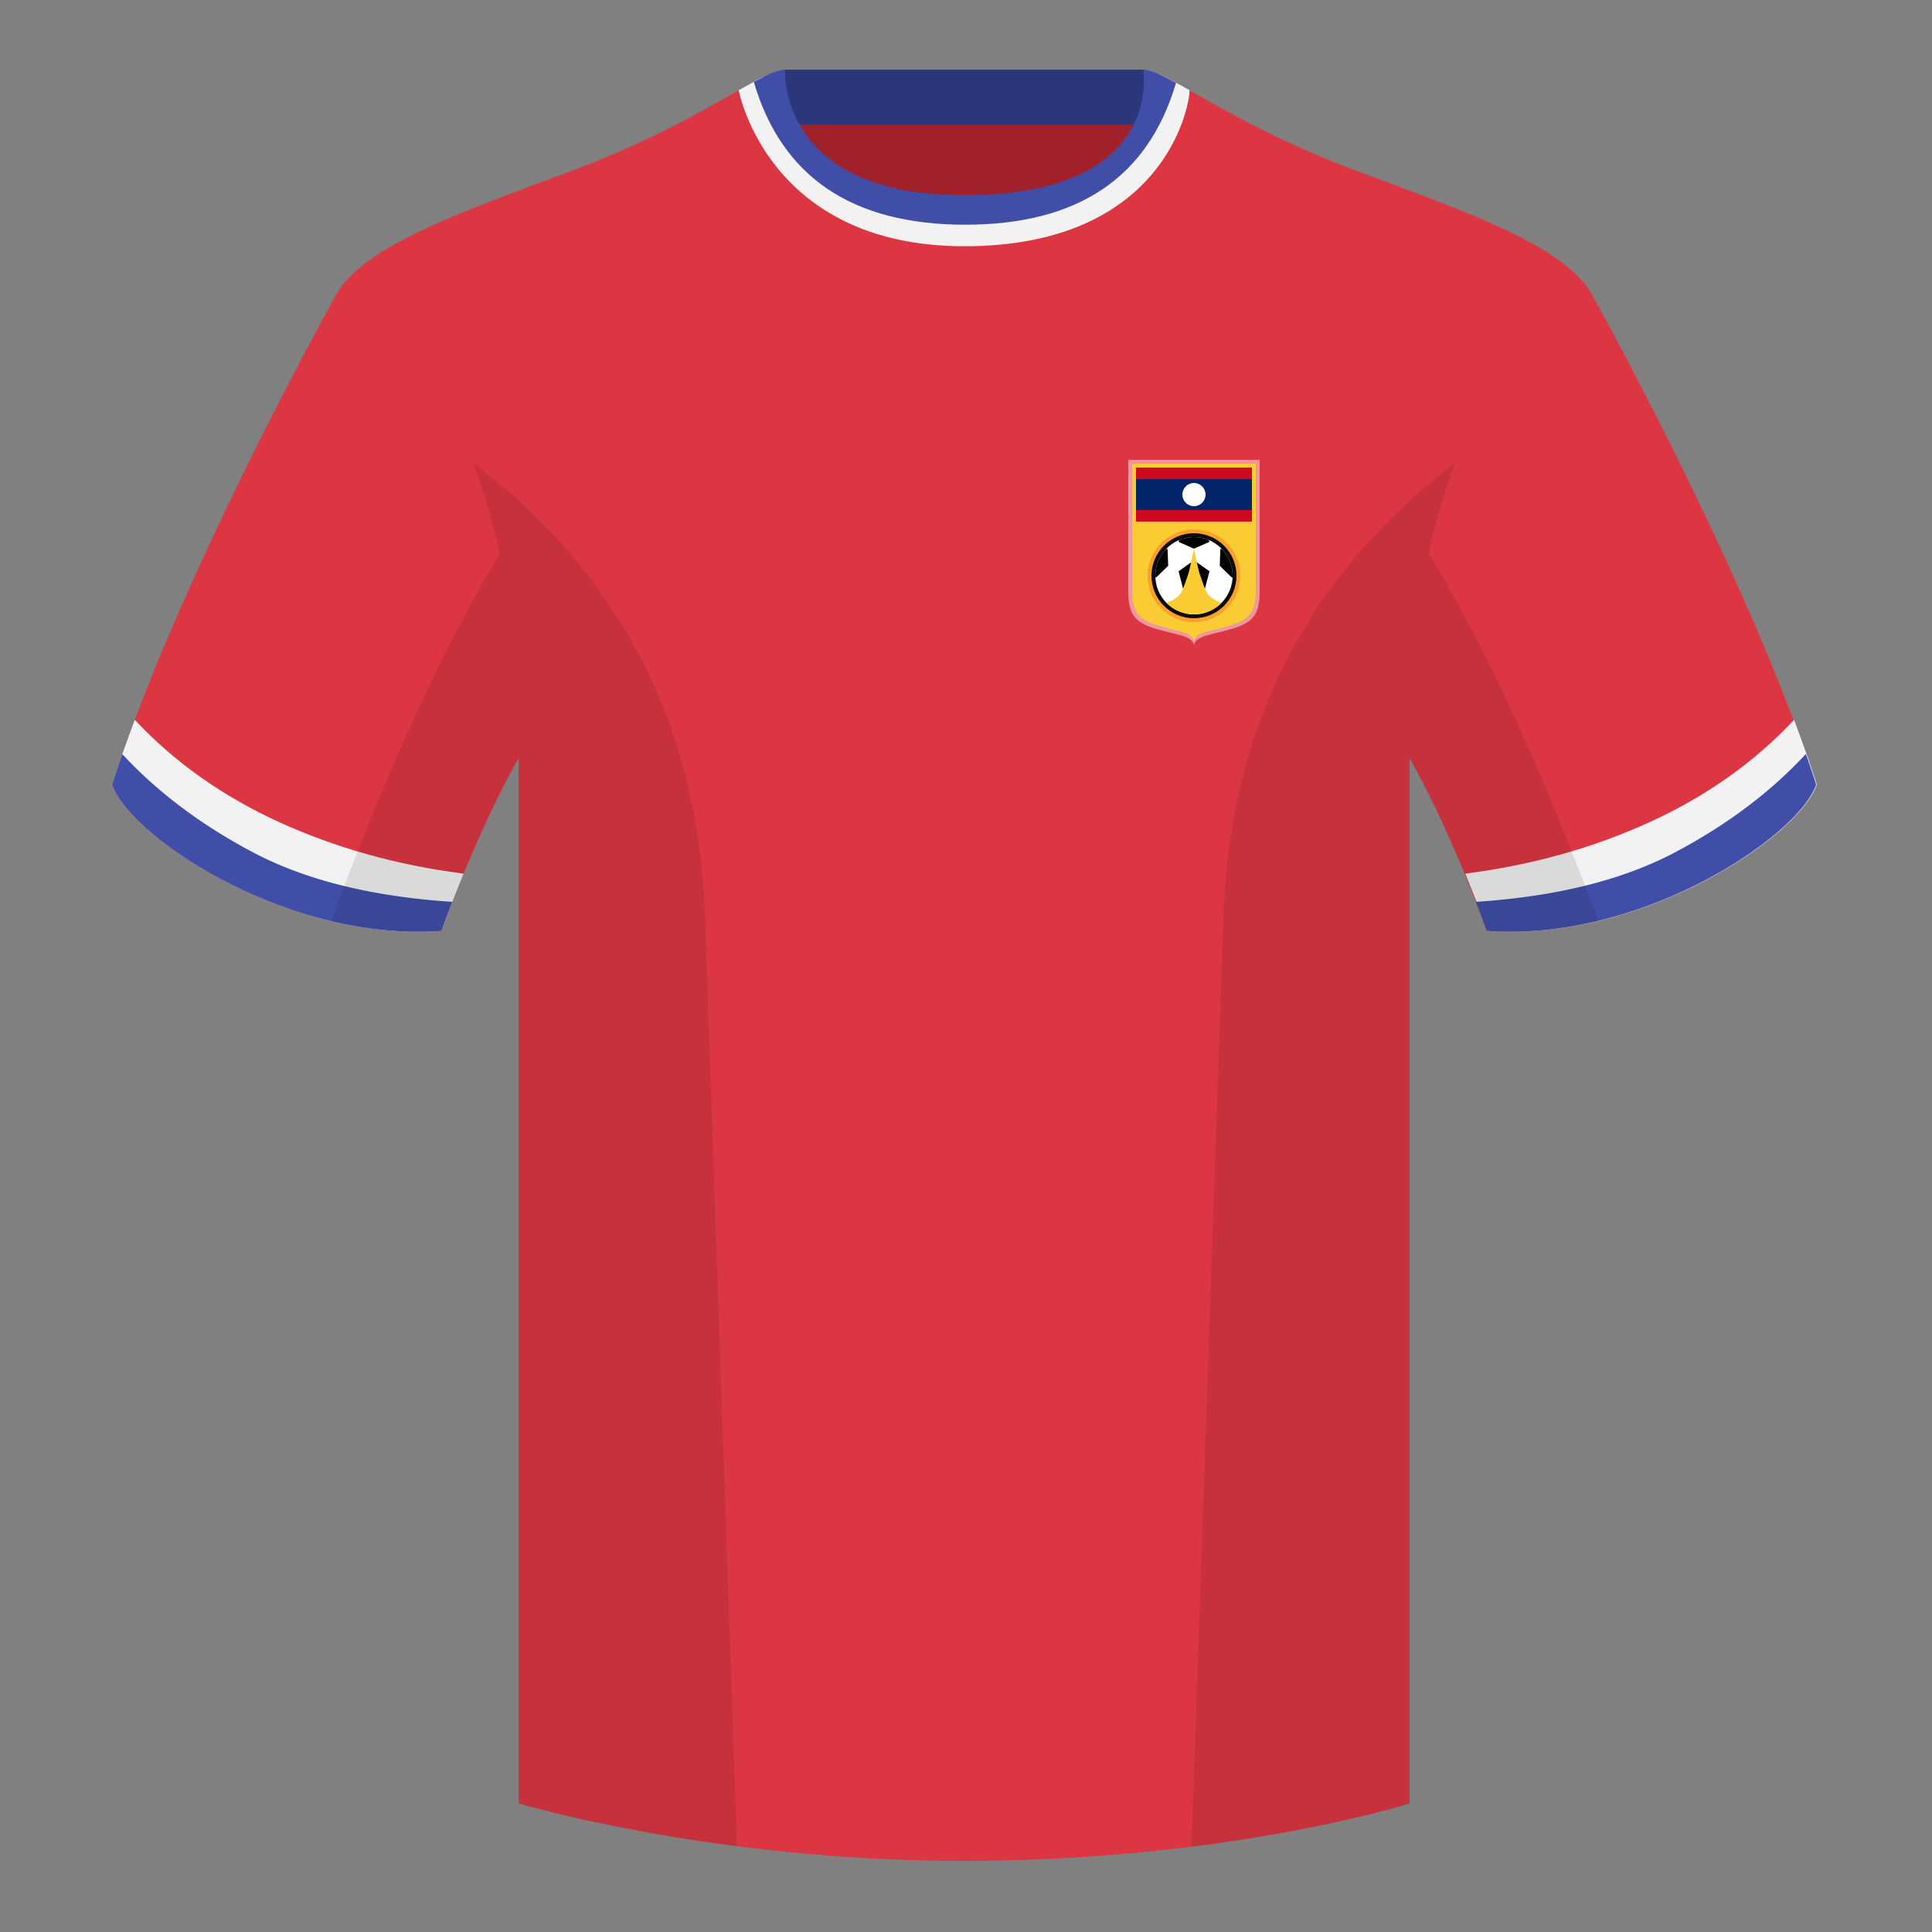
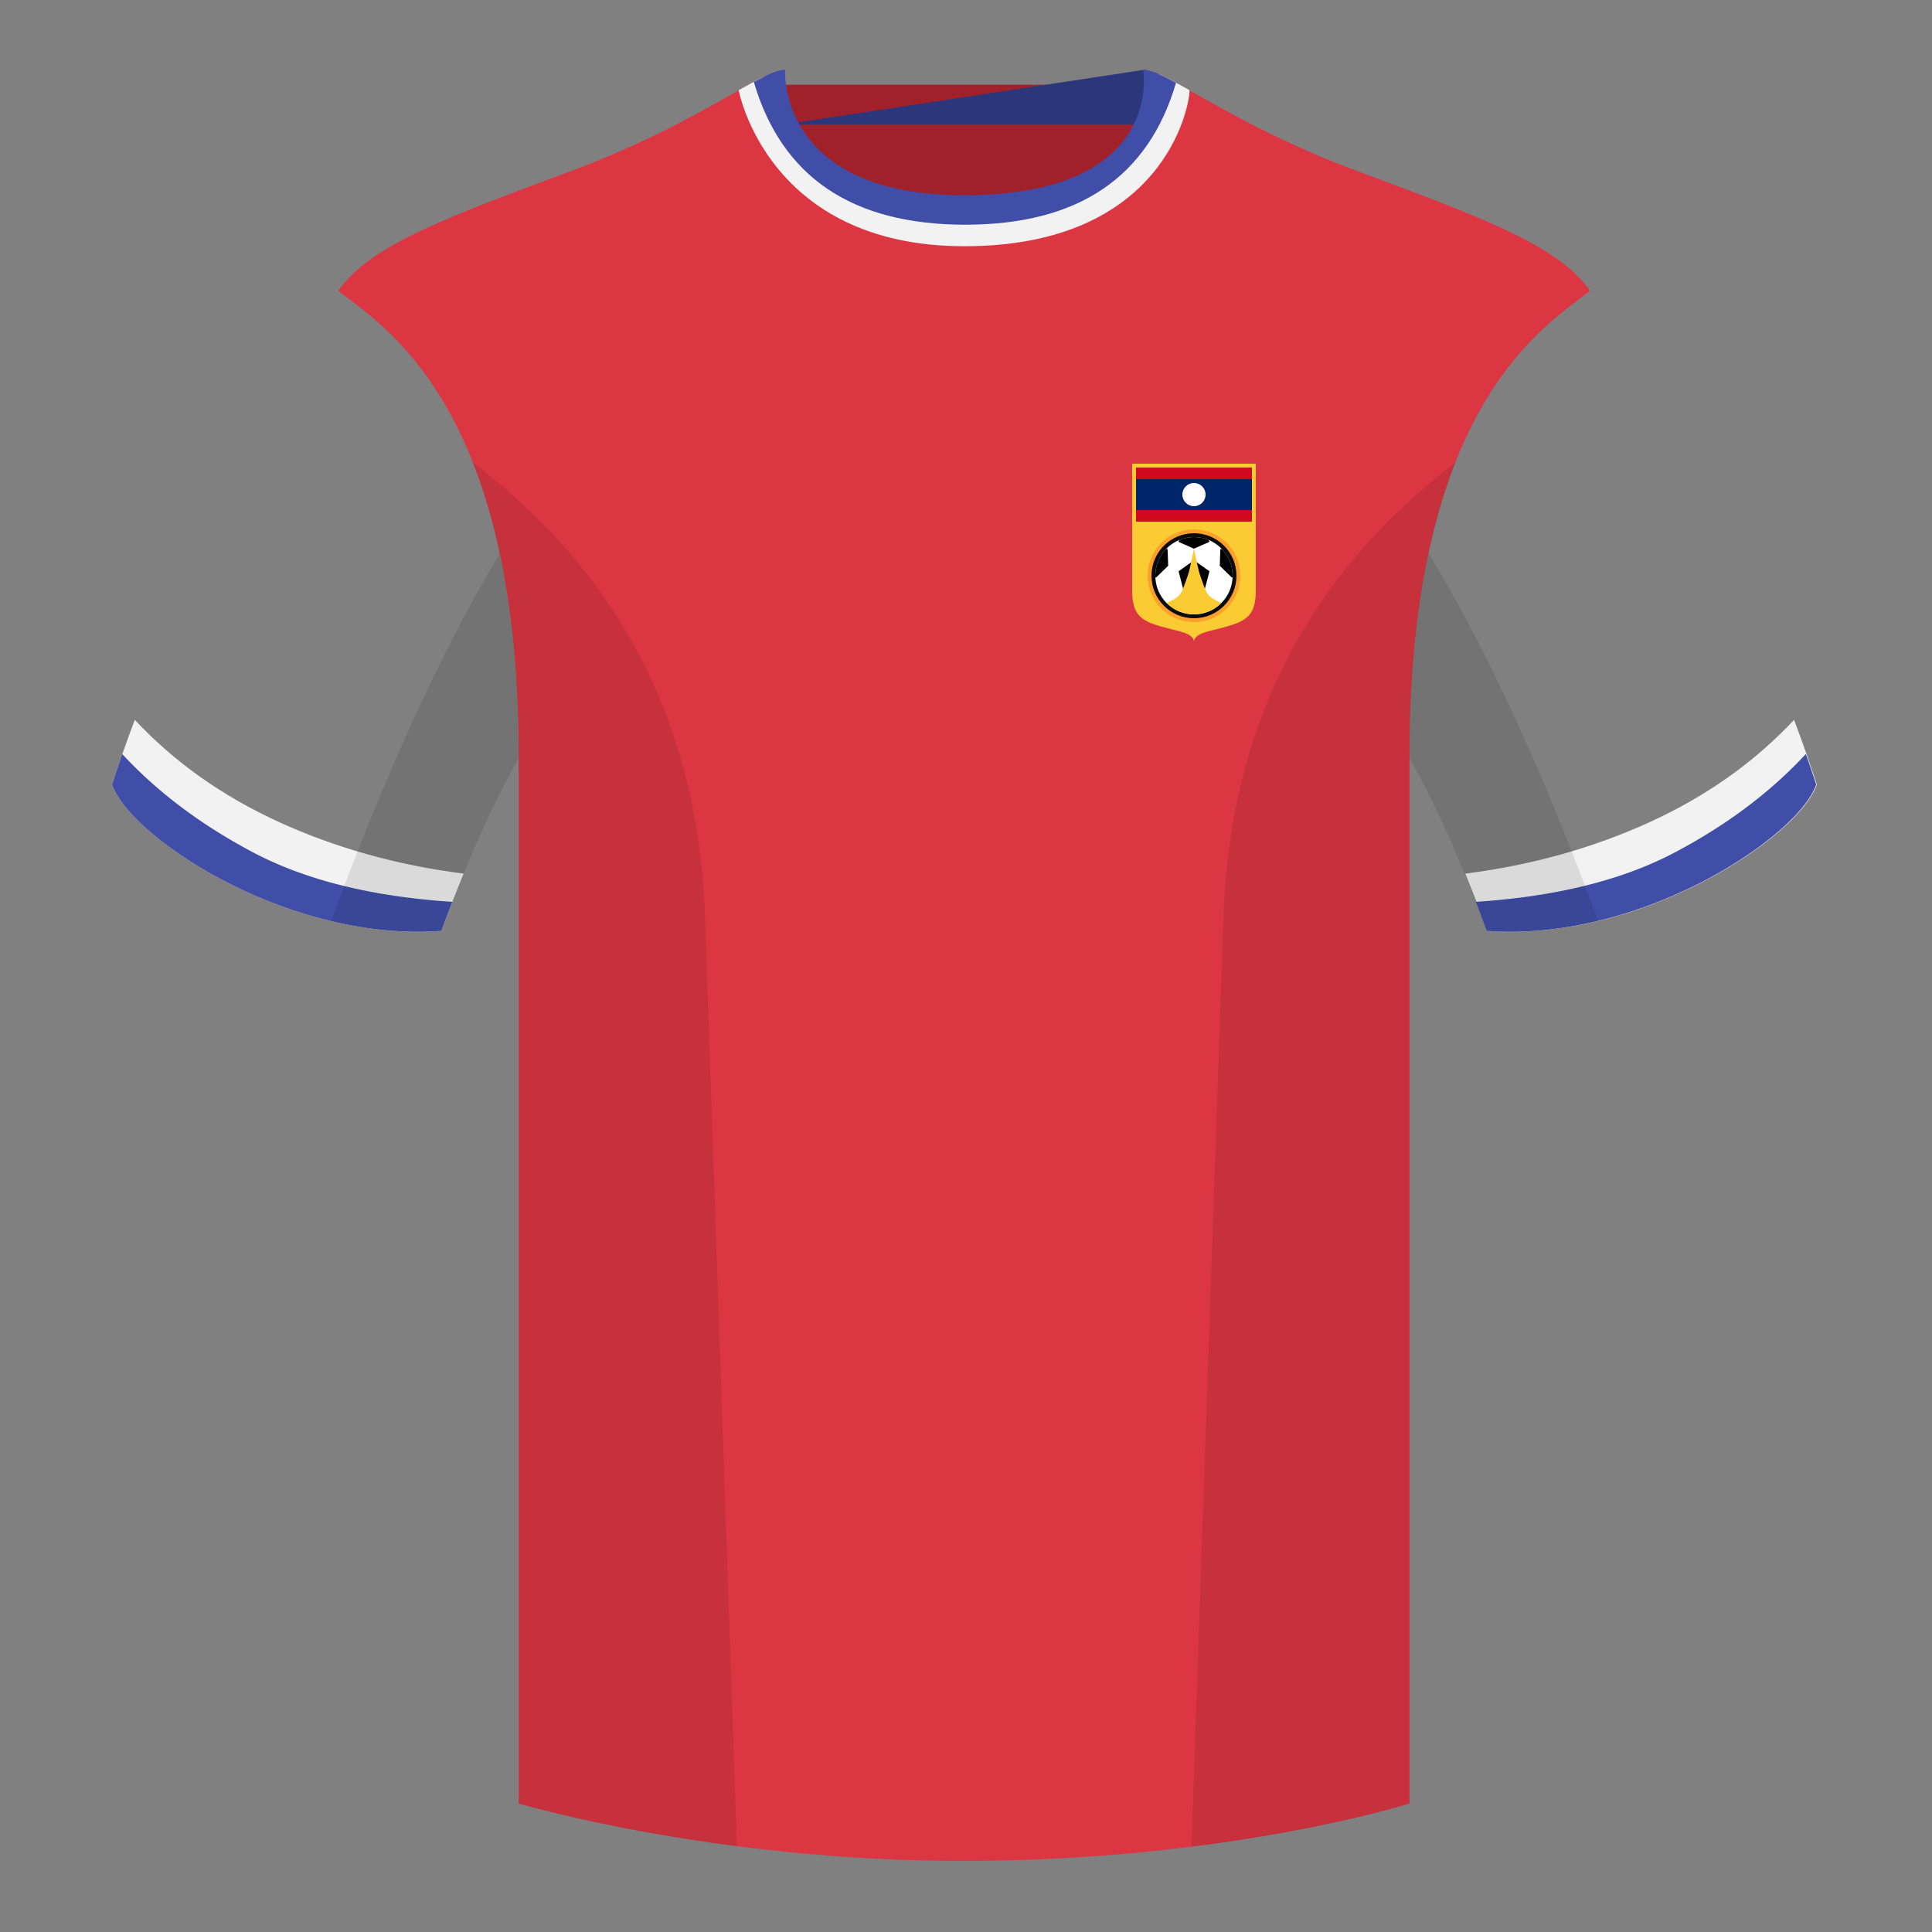
<svg xmlns="http://www.w3.org/2000/svg" width="500" height="500" viewBox="0 0 500 500">
  <rect x="0" y="0" width="500" height="500" fill="#808080" stroke="none" />
  <g fill="none" fill-rule="evenodd">
    <path d="M0 0h500v500H0z" />
    <path fill="#A1212B" d="M203.003 109.223h93.643V21.928h-93.643z" />
-     <path fill="#2C367A" d="M202.864 32.228h93.459v-14.2h-93.459z" />
-     <path d="M87.547 75.258s-40.763 72.8-58.547 127.77c4.445 13.375 45.208 40.86 85.232 37.885 13.34-36.4 24.46-52 24.46-52s2.963-95.085-51.144-113.655m323.925 0s40.763 72.8 58.547 127.77c-4.445 13.375-45.208 40.86-85.232 37.885-13.34-36.4-24.46-52-24.46-52s-2.963-95.085 51.144-113.655" fill="#DC3643" />
+     <path fill="#2C367A" d="M202.864 32.228h93.459v-14.2z" />
    <path d="M249.511 57.703c-50.082 0-47.798-39.469-48.743-39.14-7.516 2.619-24.133 14.937-52.438 25.495-31.873 11.885-52.626 19.315-60.782 31.2 11.115 8.915 46.694 28.97 46.694 120.345v271.14s49.658 14.855 114.885 14.855c68.929 0 115.648-14.855 115.648-14.855v-271.14c0-91.375 35.58-111.43 46.699-120.345-8.157-11.885-28.91-19.315-60.782-31.2-28.36-10.577-44.982-22.919-52.478-25.511-.927-.318 4.177 39.156-48.703 39.156z" fill="#DC3643" />
    <path d="M119.982 226.098c-1.849 4.494-3.775 9.427-5.75 14.816-40.025 2.975-80.787-24.51-85.232-37.885 1.757-5.431 3.739-11.037 5.883-16.729 10.27 10.965 22.741 19.794 37.414 26.489 14.658 6.687 30.553 11.124 47.684 13.31zm259.223 0c17.132-2.186 33.027-6.622 47.684-13.309 14.673-6.694 27.145-15.524 37.414-26.489 2.144 5.692 4.126 11.297 5.883 16.729-4.445 13.375-45.208 40.86-85.232 37.885-1.975-5.389-3.901-10.322-5.75-14.815z" fill="#F2F2F2" />
    <path d="M470.02 203.029c-4.445 13.375-45.208 40.86-85.232 37.885a426.424 426.424 0 00-2.835-7.52c20.795-1.358 37.993-5.637 51.594-12.837 13.428-7.109 24.697-15.585 33.806-25.428.936 2.667 1.827 5.303 2.667 7.9zM31.655 195.165c9.103 9.828 20.361 18.291 33.772 25.392 13.611 7.206 30.824 11.486 51.639 12.84a426.42 426.42 0 00-2.834 7.517c-40.025 2.975-80.787-24.51-85.232-37.885.836-2.585 1.723-5.209 2.655-7.864z" fill="#404EA7" />
    <path d="M307.852 23.345c-3.137-1.761-5.738-3.187-7.824-4.121-1.753-.785 1.698 34.119-50.519 34.119-48.52 0-49.505-34.649-51.944-33.445-1.81.893-3.938 2.067-6.394 3.447 0 0 7.368 40.38 58.403 40.38 51.478 0 58.278-35.895 58.278-40.38z" fill="#F2F2F2" />
    <path d="M195.09 21.208c3.689-1.982 6.365-3.181 8.086-3.181 0 0-2.185 32.495 46.335 32.495 52.217 0 46.335-32.495 46.335-32.495 1.785 0 4.597 1.29 8.504 3.405-7.175 24.48-25.349 36.721-54.523 36.721-29.263 0-47.509-12.315-54.738-36.945z" fill="#404EA7" />
    <path d="M413.584 238.323c-9.288 2.238-19.065 3.316-28.798 2.593-8.198-22.369-15.557-36.883-20.013-44.748v270.577s-21.102 6.71-55.866 11.11c-.182-.02-.363-.04-.544-.06 1.881-54.795 5.722-166.47 8.276-240.705 2.055-59.755 31.085-95.29 60.099-117.44-2.675 6.781-5.071 14.606-6.999 23.667 7.354 11.851 24.436 42.069 43.831 94.964.005.014.01.028.014.041zM190.717 477.795c-34.248-4.401-56.476-11.051-56.476-11.051V196.172c-4.456 7.867-11.814 22.379-20.01 44.743-9.633.716-19.309-.332-28.511-2.524a1.113 1.113 0 01.02-.097c19.377-52.847 36.305-83.066 43.61-94.944-1.929-9.075-4.328-16.912-7.006-23.701 29.014 22.15 58.044 57.685 60.099 117.44 2.554 74.235 6.396 185.91 8.276 240.705h-.002z" fill-opacity=".1" fill="#000" />
    <g transform="translate(292 119)">
-       <path d="M6.227 43.444l-.22-.072C1.429 41.816.057 39.434.002 34.437L0 .004h34v34.11c0 5.218-1.331 7.668-6.007 9.257l-.358.115-.937.287c-4.614 1.414-9.212 1.707-9.673 4.067L17 48.004c-.27-2.456-4.772-2.772-9.383-4.136l-1.39-.424z" fill-opacity=".481" fill="#FFF" />
      <path d="M6.861 42.637l-.207-.069c-4.309-1.491-5.6-3.774-5.652-8.564L1 1h32v32.695c0 5.001-1.253 7.35-5.654 8.873l-.337.11-.882.275c-4.342 1.355-8.67 1.636-9.104 3.898L17 47.008c-.254-2.354-4.491-2.656-8.831-3.965L6.861 42.637z" fill="#FACB32" />
      <circle fill="#FBA12B" cx="17" cy="30" r="12" />
      <circle fill="#0B0B0B" cx="17" cy="30" r="11" />
      <circle fill="#FFF" cx="17" cy="30" r="10" />
      <path fill="#000" d="M13.016 28.838l3.984-2.822 4.016 2.822-1.358 5.146h-5.314zM17 20c1.344 0 2.627.265 3.797.746l.203.483L16.984 23 13 21.229l.199-.481C14.37 20.266 15.654 20 17 20zm6.825 3.064l.38.001C25.936 24.863 27 27.308 27 30l-.005.311-.173.171-3.146-3.06.149-4.357zm-13.651 0l.149 4.358-3.146 3.06-.173-.172L7 30c0-2.693 1.064-5.137 2.795-6.934l.38-.001z" />
      <path fill="#D00A1E" d="M2 2h30v3H2zm0 11h30v3H2z" />
      <path fill="#00266A" d="M2 5h30v8H2z" />
      <circle fill="#FFF" cx="17" cy="9" r="3" />
      <path d="M17 23l.292 1.448.278 1.326c.271 1.265.522 2.348.753 3.248l.115.394.134.418c.43 1.31 1.253 3.591 1.629 4.316.76 1.463 2.101 2.098 3.893 2.899C22.284 38.871 19.774 40 17 40s-5.284-1.129-7.095-2.953l.314-.141c1.636-.738 2.865-1.382 3.58-2.758.48-.926 1.69-4.391 1.879-5.127l.157-.627.246-1.042c.253-1.103.527-2.388.821-3.856L17 23z" fill="#FACB32" />
    </g>
  </g>
</svg>